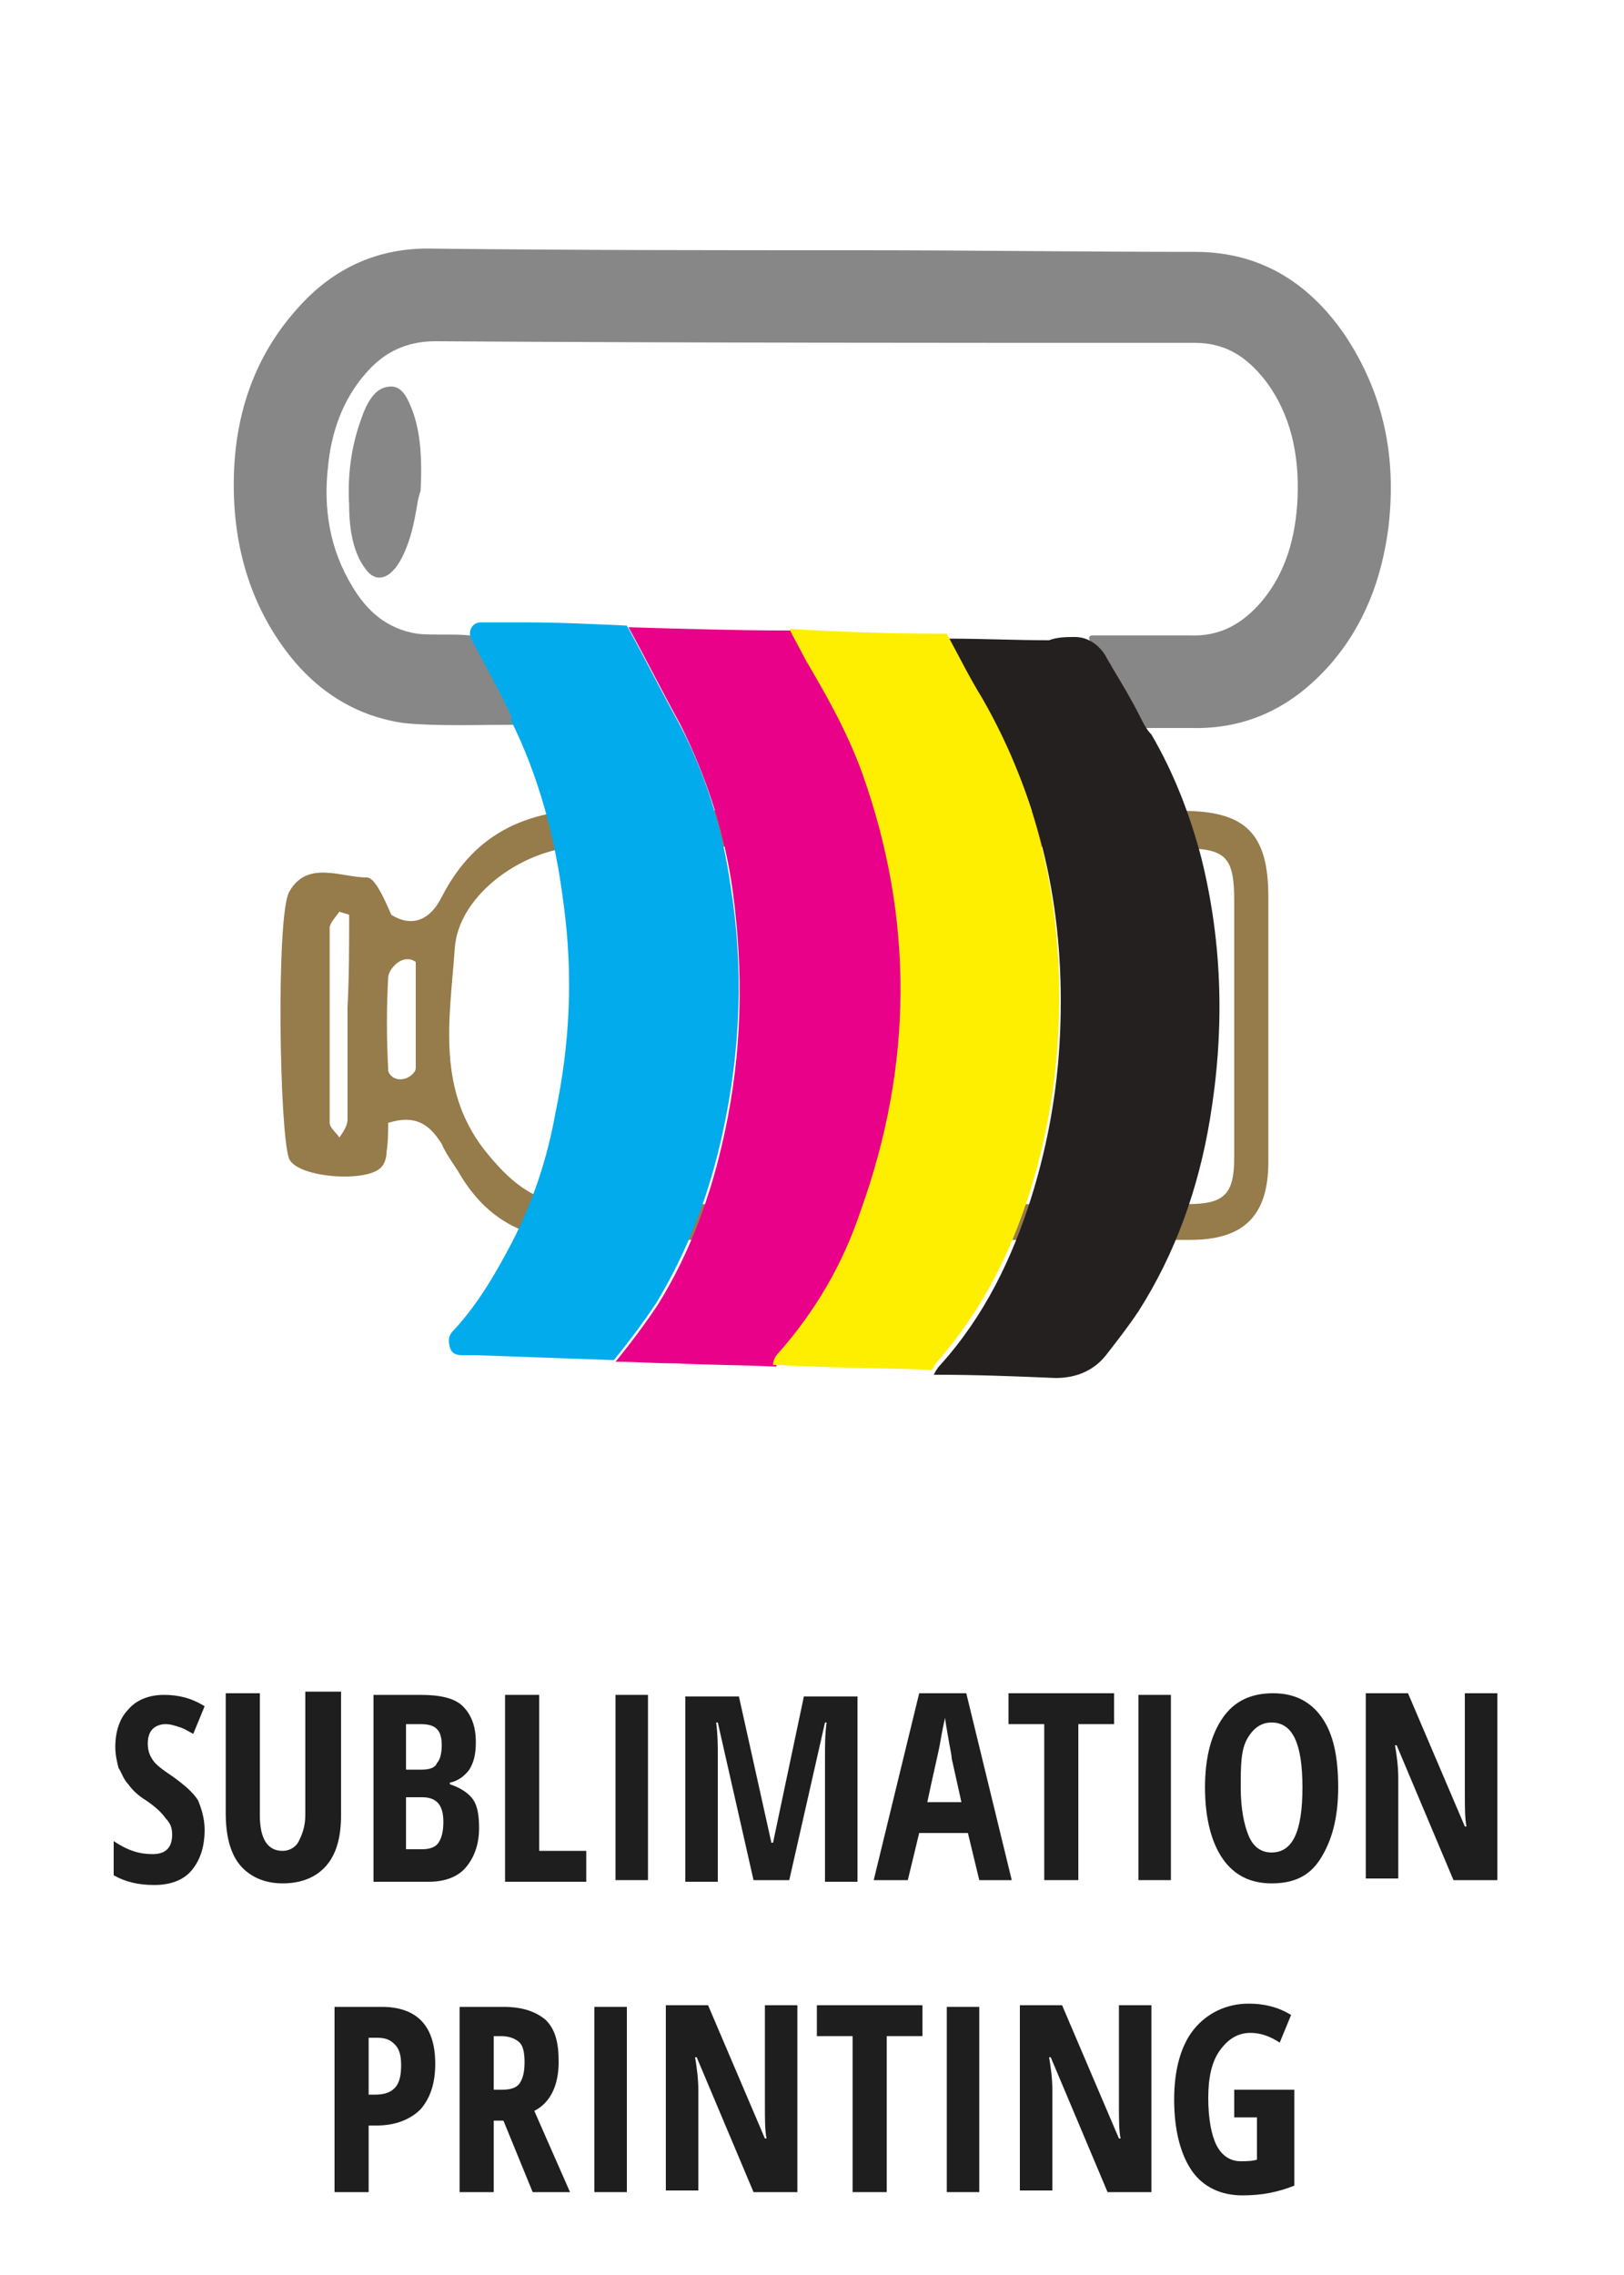
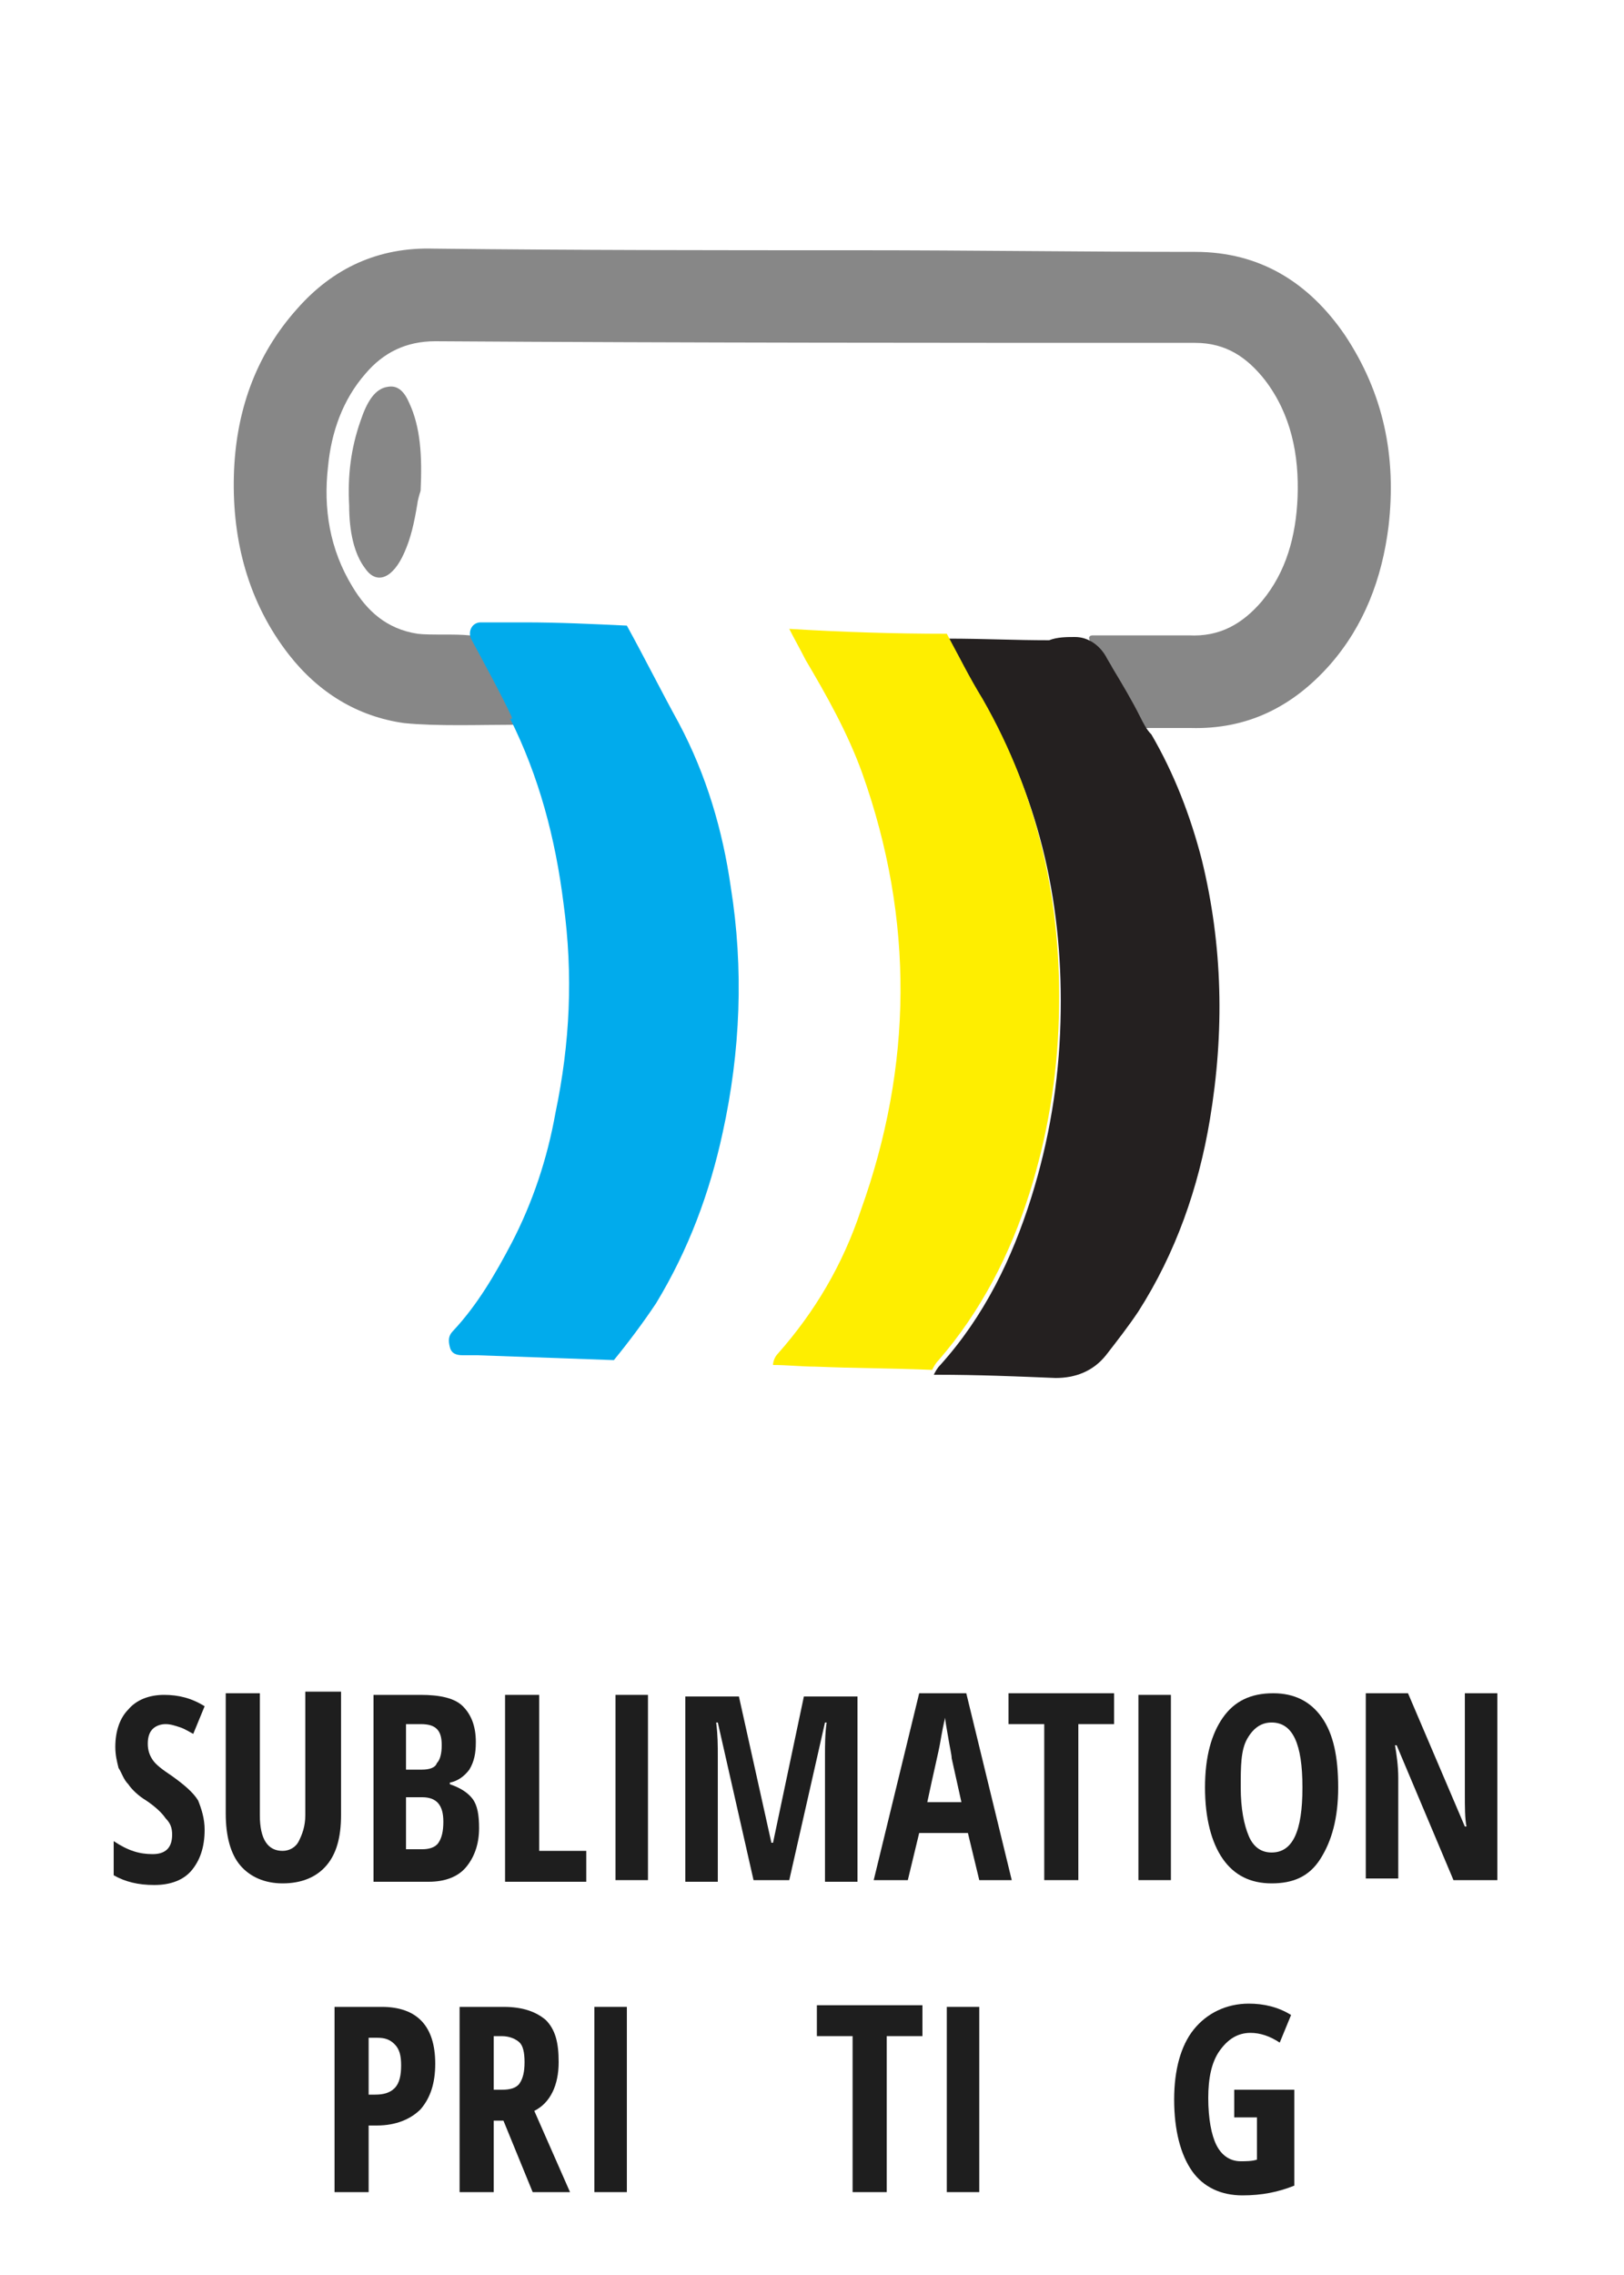
<svg xmlns="http://www.w3.org/2000/svg" version="1.1" id="Layer_1" x="0px" y="0px" viewBox="0 0 100 140" style="enable-background:new 0 0 100 140;" xml:space="preserve">
  <style type="text/css">
	.st0{fill:#967B4B;}
	.st1{fill:#878787;}
	.st2{fill:#01ABEC;}
	.st3{fill:#E90189;}
	.st4{fill:#242020;}
	.st5{fill:#FEEE00;}
	.st6{enable-background:new    ;}
	.st7{fill:#1E1E1E;}
</style>
  <g>
    <g>
-       <path class="st0" d="M23.9,69.1c0,0.6,0,1.2-0.1,1.8c0,0.3-0.1,0.7-0.3,0.9c-0.8,1-5.2,0.7-5.7-0.5c-0.6-1.6-0.8-14.9,0-16.4    c1.1-2,3.2-0.9,4.8-0.9c0.5,0,1.1,1.4,1.5,2.3c1.3,0.8,2.4,0.3,3.1-1.1c2.1-4.1,5.5-5.5,10.1-5.4c11.8,0.2,23.6,0.1,35.5,0.1    c3.9,0,5.3,1.4,5.3,5.3c0,5.4,0,10.8,0,16.3c0,3.3-1.5,4.8-4.8,4.8c-12.6,0-25.2,0-37.8,0c-3.2,0-5.5-1.3-7.1-3.9    c-0.4-0.7-0.9-1.3-1.2-2C26.4,69.1,25.5,68.6,23.9,69.1z M54.1,52.1c-6.1,0-12.1,0-18.2,0c-3.5,0-7.7,2.9-7.9,6.3    c-0.3,4.3-1.2,8.8,2.1,12.7c1.5,1.8,3,3,5.4,3c12.5,0,25.1,0,37.6,0c2.3,0,2.9-0.6,2.9-2.9c0-5.2,0-10.5,0-15.7    c0-2.8-0.5-3.3-3.3-3.3C66.5,52.1,60.3,52.1,54.1,52.1z M21.5,56.3c-0.2-0.1-0.4-0.1-0.6-0.2c-0.2,0.3-0.6,0.7-0.6,1c0,4,0,8,0,12    c0,0.3,0.4,0.6,0.6,0.9c0.2-0.3,0.5-0.7,0.5-1.1c0-2.3,0-4.6,0-6.9C21.5,60.1,21.5,58.2,21.5,56.3z M25.6,59.2L25.6,59.2    c-0.4-0.3-0.9-0.2-1.3,0.2c-0.2,0.2-0.4,0.5-0.4,0.8c-0.1,1.8-0.1,3.7,0,5.5c0,0.1,0,0.1,0,0.2c0.2,0.6,1,0.7,1.5,0.2    c0.1-0.1,0.2-0.2,0.2-0.4C25.6,63.5,25.6,61.4,25.6,59.2z" />
-     </g>
+       </g>
    <g>
      <path class="st1" d="M31.9,44.3c0.1,0.2,0,0.3-0.2,0.3c-2.1,0-4.8,0.1-6.8-0.1c-2.9-0.4-5.3-1.9-7.1-4.2c-2.5-3.2-3.5-7-3.4-11    c0.1-3.9,1.3-7.4,3.9-10.3c2.2-2.5,5-3.8,8.4-3.7c8.7,0.1,17.4,0.1,26.2,0.1c6.9,0,13.8,0.1,20.7,0.1c4,0,7,1.9,9.2,5.1    c2.4,3.6,3.2,7.5,2.7,11.8c-0.4,3.2-1.5,6.1-3.6,8.5c-2.3,2.6-5.1,4-8.6,3.9c-0.9,0-1.7,0-2.6,0c-0.1,0-0.2,0-0.3,0    c-0.1,0-0.2,0-0.2-0.1c-0.2-0.3-0.4-0.6-0.6-0.9c-0.5-1-1.1-2-1.7-2.9c-0.3-0.5-0.6-0.9-0.8-1.5c-0.1-0.2,0-0.3,0.2-0.3l0,0    c2,0,4,0,5.9,0c1.9,0.1,3.3-0.7,4.5-2.1c1.5-1.8,2.1-4,2.2-6.4c0.1-2.6-0.4-5.1-2-7.2c-1.1-1.4-2.4-2.3-4.3-2.3    C58,21.1,42.4,21.1,26.8,21c-1.8,0-3.2,0.7-4.3,2c-1.4,1.6-2.1,3.6-2.3,5.7c-0.3,2.6,0.1,5.1,1.5,7.4c0.9,1.5,2.1,2.6,4,2.9    c0.8,0.1,2.3,0,3.2,0.1c0.1,0,0.2,0,0.2,0.1c0,0,0,0.1,0.1,0.1C30,41,31,42.6,31.9,44.3z" />
      <g>
        <path class="st2" d="M31.5,44.1c-0.6-1.3-1.8-3.5-2.5-4.8c-0.2-0.5,0.1-1,0.6-1c0.9,0,1.8,0,2.7,0c2.1,0,4.2,0.1,6.3,0.2     c1.1,2,2.1,4,3.2,6c1.7,3.2,2.7,6.6,3.2,10.1c0.8,5,0.6,10.1-0.5,15.1c-0.8,3.7-2.1,7.2-4.1,10.5c-0.8,1.2-1.7,2.4-2.6,3.5     c-2.8-0.1-5.6-0.2-8.4-0.3c-0.3,0-0.6,0-0.9,0c-0.4,0-0.7-0.1-0.8-0.5s-0.1-0.7,0.2-1c1.5-1.6,2.6-3.5,3.6-5.4     c1.3-2.5,2.2-5.2,2.7-8c0.9-4.3,1.1-8.5,0.5-12.9c-0.5-4-1.5-7.8-3.3-11.4C31.6,44.3,31.5,44.2,31.5,44.1z" />
-         <path class="st3" d="M37.9,83.8c0.9-1.1,1.8-2.3,2.6-3.5c2-3.2,3.3-6.8,4.1-10.5c1.1-5,1.2-10,0.5-15.1     c-0.5-3.5-1.6-6.9-3.2-10.1c-1.1-2-2.1-4-3.2-6c3.4,0.1,6.7,0.2,10.1,0.2c0.3,0.6,0.7,1.3,1,1.9c1.2,2.3,2.6,4.6,3.5,7     c3.2,9,3,17.9-0.1,26.9c-1.2,3.2-2.8,6.2-5.1,8.8c-0.2,0.2-0.2,0.4-0.3,0.7c-2.1-0.1-4.2-0.1-6.2-0.2     C40.3,83.9,39.1,83.8,37.9,83.8z" />
        <path class="st4" d="M66.2,39.2c0.8,0,1.5,0.5,1.9,1.2c0.1,0.2,0.3,0.5,0.4,0.7c0.6,1,1.2,2,1.7,3c0.2,0.4,0.4,0.8,0.7,1.1     c1.4,2.4,2.4,5,3.1,7.7c1.3,5.3,1.4,10.6,0.5,16c-0.7,4.2-2.1,8.2-4.4,11.8c-0.6,0.9-1.3,1.8-2,2.7c-0.8,1-1.9,1.4-3.1,1.4     c-2.4-0.1-4.8-0.2-7.3-0.2c-0.1,0-0.2,0-0.2,0c0.1-0.2,0.2-0.4,0.4-0.6c2.7-3,4.4-6.5,5.6-10.3c1.1-3.5,1.7-7.1,1.8-10.8     c0.2-7-1.2-13.5-4.7-19.6c-0.8-1.3-1.4-2.7-2.2-4c2.1,0,4.1,0.1,6.2,0.1C65.1,39.2,65.7,39.2,66.2,39.2z" />
        <path class="st5" d="M58.3,39c0.7,1.3,1.4,2.7,2.2,4c3.5,6.1,4.9,12.7,4.7,19.6c-0.1,3.7-0.7,7.3-1.8,10.8     c-1.2,3.8-3,7.3-5.6,10.3c-0.2,0.2-0.3,0.4-0.4,0.6c-2.4-0.1-4.8-0.1-7.2-0.2c-0.8,0-1.7-0.1-2.6-0.1c0-0.2,0.1-0.5,0.3-0.7     c2.3-2.6,4-5.5,5.1-8.8c3.2-8.9,3.3-17.9,0.1-26.9c-0.9-2.5-2.2-4.8-3.5-7c-0.3-0.6-0.7-1.3-1-1.9C51.9,38.9,55.1,39,58.3,39z" />
      </g>
      <path class="st1" d="M25.7,31c-0.2,1.2-0.4,2.1-0.8,3c-0.7,1.6-1.7,2-2.4,1c-0.7-0.9-1-2.3-1-3.9c-0.1-1.8,0.1-3.5,0.7-5.2    c0.4-1.2,0.9-2,1.7-2.1c0.6-0.1,1,0.3,1.3,1c0.7,1.5,0.8,3.3,0.7,5.4C25.8,30.5,25.7,30.9,25.7,31z" />
    </g>
  </g>
  <g class="st6">
    <path class="st7" d="M12.6,112.6c0,1.1-0.3,1.9-0.8,2.5s-1.3,0.9-2.3,0.9c-1,0-1.8-0.2-2.5-0.6v-2.1c0.9,0.6,1.6,0.8,2.4,0.8   c0.4,0,0.7-0.1,0.9-0.3c0.2-0.2,0.3-0.5,0.3-0.9c0-0.4-0.1-0.7-0.4-1c-0.2-0.3-0.6-0.7-1.2-1.1c-0.5-0.3-0.9-0.7-1.1-1   c-0.3-0.3-0.4-0.7-0.6-1c-0.1-0.4-0.2-0.8-0.2-1.3c0-1,0.3-1.8,0.8-2.3c0.5-0.6,1.3-0.9,2.2-0.9c0.9,0,1.7,0.2,2.5,0.7l-0.7,1.7   c-0.2-0.1-0.5-0.3-0.8-0.4s-0.6-0.2-0.9-0.2c-0.3,0-0.6,0.1-0.8,0.3c-0.2,0.2-0.3,0.5-0.3,0.9c0,0.4,0.1,0.7,0.3,1   c0.2,0.3,0.6,0.6,1.2,1c0.7,0.5,1.3,1,1.6,1.5C12.4,111.3,12.6,111.9,12.6,112.6z" />
    <path class="st7" d="M21,104.3v7.4c0,1.4-0.3,2.4-0.9,3.1c-0.6,0.7-1.5,1.1-2.7,1.1c-1.1,0-2-0.4-2.6-1.1s-0.9-1.8-0.9-3.2v-7.4H16   v7.5c0,1.5,0.5,2.2,1.4,2.2c0.4,0,0.8-0.2,1-0.6c0.2-0.4,0.4-0.9,0.4-1.6v-7.6H21z" />
    <path class="st7" d="M23,104.3h2.9c1.2,0,2.1,0.2,2.6,0.7c0.5,0.5,0.8,1.2,0.8,2.2c0,0.7-0.1,1.2-0.4,1.7c-0.3,0.4-0.7,0.7-1.2,0.8   v0.1c0.6,0.2,1.1,0.5,1.4,0.9c0.3,0.4,0.4,1,0.4,1.8c0,1-0.3,1.8-0.8,2.4s-1.3,0.9-2.3,0.9H23V104.3z M25,108.9h1   c0.4,0,0.8-0.1,0.9-0.4c0.2-0.2,0.3-0.6,0.3-1.1s-0.1-0.8-0.3-1c-0.2-0.2-0.5-0.3-1-0.3H25V108.9z M25,110.6v3.2H26   c0.4,0,0.8-0.1,1-0.4c0.2-0.3,0.3-0.7,0.3-1.3c0-1-0.4-1.5-1.3-1.5H25z" />
    <path class="st7" d="M31.1,115.7v-11.4h2.1v9.6h2.9v1.9H31.1z" />
    <path class="st7" d="M37.9,115.7v-11.4h2v11.4H37.9z" />
    <path class="st7" d="M46.4,115.7l-2.2-9.7h-0.1c0.1,0.8,0.1,1.4,0.1,2.1v7.7h-2v-11.4h3.3l2,9h0.1l1.9-9h3.3v11.4h-2V108   c0-0.6,0-1.3,0.1-2h-0.1l-2.2,9.7H46.4z" />
    <path class="st7" d="M60.3,115.7l-0.7-2.9h-3l-0.7,2.9h-2.1l2.8-11.5h2.9l2.8,11.5H60.3z M59.2,110.9l-0.6-2.7   c0-0.2-0.1-0.6-0.2-1.2s-0.2-1.1-0.2-1.3c-0.1,0.4-0.2,0.9-0.3,1.5s-0.4,1.8-0.8,3.7H59.2z" />
    <path class="st7" d="M66.4,115.7h-2.1v-9.6h-2.2v-1.9h6.5v1.9h-2.2V115.7z" />
    <path class="st7" d="M70.1,115.7v-11.4h2v11.4H70.1z" />
    <path class="st7" d="M82.4,110c0,1.9-0.4,3.3-1.1,4.4s-1.7,1.5-3,1.5c-1.3,0-2.3-0.5-3-1.5s-1.1-2.5-1.1-4.4c0-1.9,0.4-3.3,1.1-4.3   s1.7-1.5,3.1-1.5c1.3,0,2.3,0.5,3,1.5S82.4,108.1,82.4,110z M76.4,110c0,1.3,0.2,2.3,0.5,3s0.8,1,1.4,1c1.3,0,1.9-1.3,1.9-4   s-0.6-4-1.9-4c-0.6,0-1.1,0.3-1.5,1S76.4,108.7,76.4,110z" />
    <path class="st7" d="M92.1,115.7h-2.6l-3.5-8.3h-0.1c0.1,0.6,0.2,1.3,0.2,2v6.2h-2v-11.4h2.6l3.5,8.2h0.1c-0.1-0.5-0.1-1.2-0.1-2   v-6.2h2V115.7z" />
  </g>
  <g class="st6">
    <path class="st7" d="M26.8,127c0,1.2-0.3,2.1-0.9,2.8c-0.6,0.6-1.5,1-2.7,1h-0.5v4.1h-2.1v-11.4h2.9   C25.7,123.5,26.8,124.7,26.8,127z M22.7,128.9h0.4c0.5,0,0.9-0.1,1.2-0.4c0.3-0.3,0.4-0.8,0.4-1.4c0-0.6-0.1-1-0.4-1.3   s-0.6-0.4-1.1-0.4h-0.5V128.9z" />
    <path class="st7" d="M30.4,130.5v4.4h-2.1v-11.4H31c1.2,0,2,0.3,2.6,0.8c0.6,0.6,0.8,1.4,0.8,2.6c0,1.4-0.5,2.5-1.5,3l2.2,5h-2.3   l-1.8-4.4H30.4z M30.4,128.6h0.5c0.5,0,0.9-0.1,1.1-0.4s0.3-0.7,0.3-1.3c0-0.6-0.1-1-0.3-1.2c-0.2-0.2-0.6-0.4-1.1-0.4h-0.5V128.6z   " />
    <path class="st7" d="M36.6,134.9v-11.4h2v11.4H36.6z" />
-     <path class="st7" d="M49,134.9h-2.6l-3.5-8.3h-0.1c0.1,0.6,0.2,1.3,0.2,2v6.2h-2v-11.4h2.6l3.5,8.2h0.1c-0.1-0.5-0.1-1.2-0.1-2   v-6.2h2V134.9z" />
    <path class="st7" d="M54.6,134.9h-2.1v-9.6h-2.2v-1.9h6.5v1.9h-2.2V134.9z" />
    <path class="st7" d="M58.3,134.9v-11.4h2v11.4H58.3z" />
-     <path class="st7" d="M70.8,134.9h-2.6l-3.5-8.3h-0.1c0.1,0.6,0.2,1.3,0.2,2v6.2h-2v-11.4h2.6l3.5,8.2H69c-0.1-0.5-0.1-1.2-0.1-2   v-6.2h2V134.9z" />
    <path class="st7" d="M76.2,128.6h3.5v5.9c-1,0.4-2,0.6-3.2,0.6c-1.3,0-2.4-0.5-3.1-1.5s-1.1-2.5-1.1-4.4c0-1.8,0.4-3.3,1.2-4.3   s2-1.6,3.4-1.6c0.9,0,1.8,0.2,2.6,0.7l-0.7,1.7c-0.6-0.4-1.2-0.6-1.8-0.6c-0.8,0-1.4,0.4-1.9,1.1s-0.7,1.7-0.7,2.9   c0,1.3,0.2,2.3,0.5,2.9s0.8,1,1.5,1c0.3,0,0.7,0,1-0.1v-2.6h-1.4V128.6z" />
  </g>
</svg>